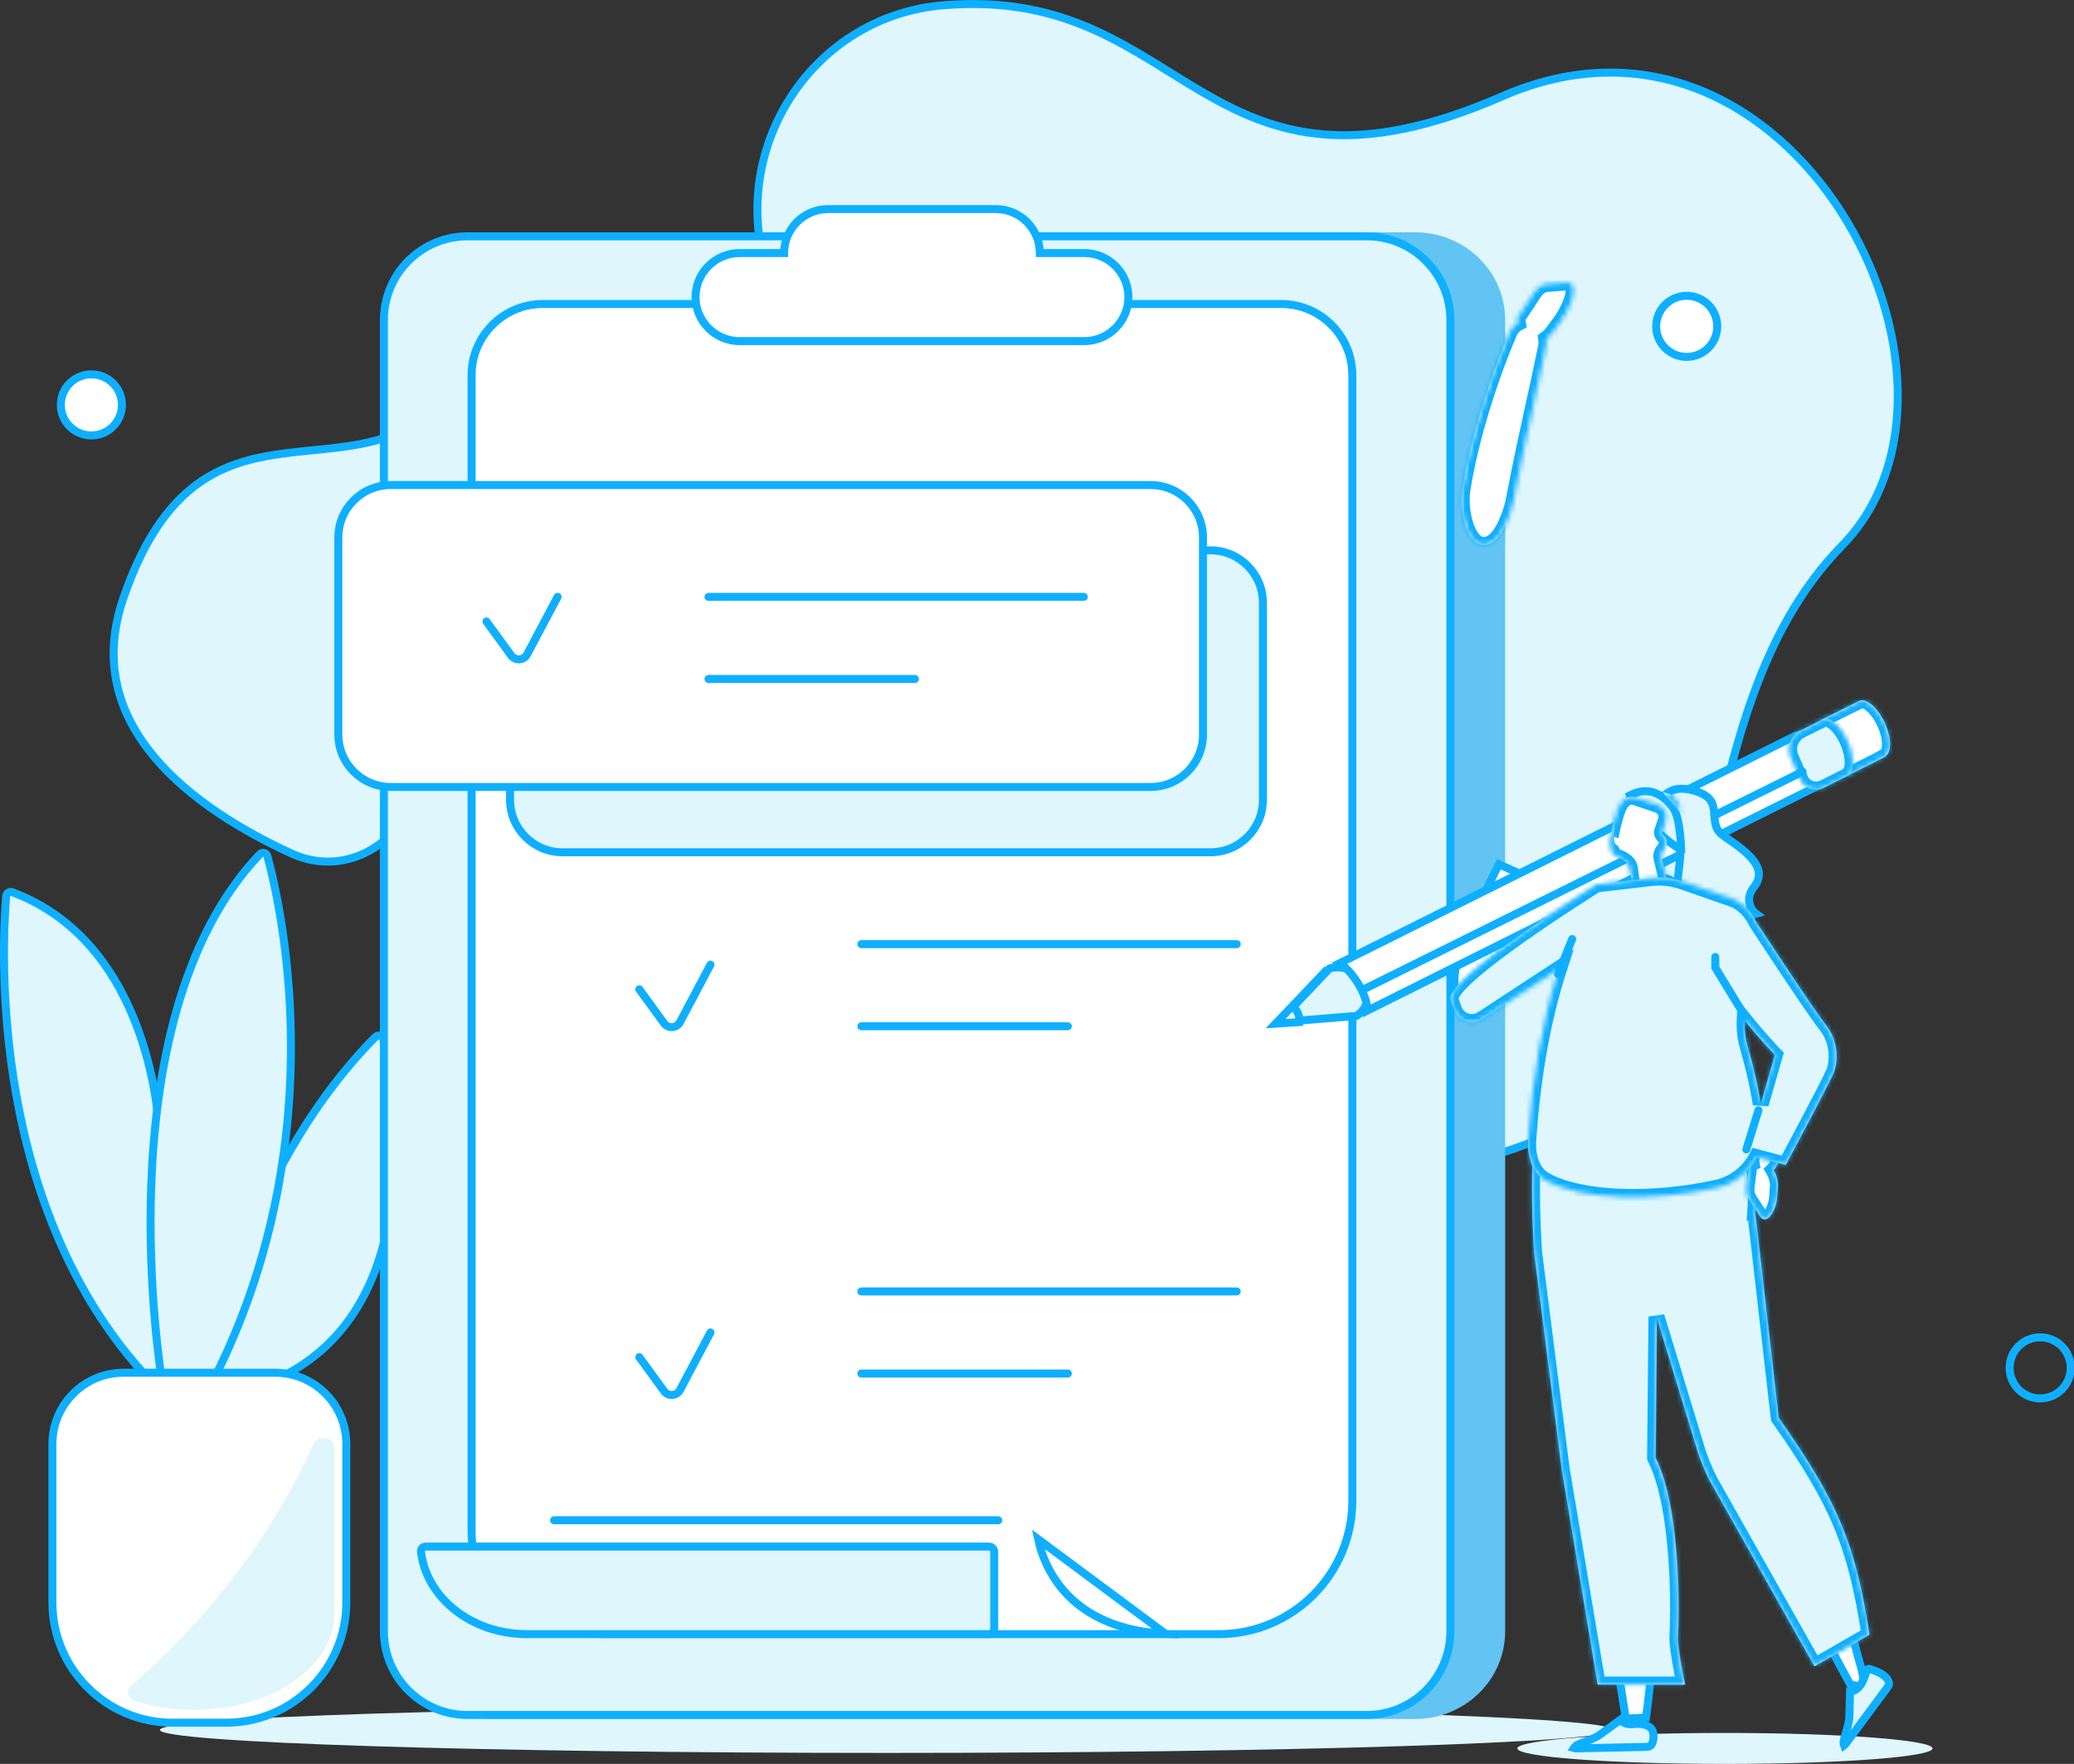
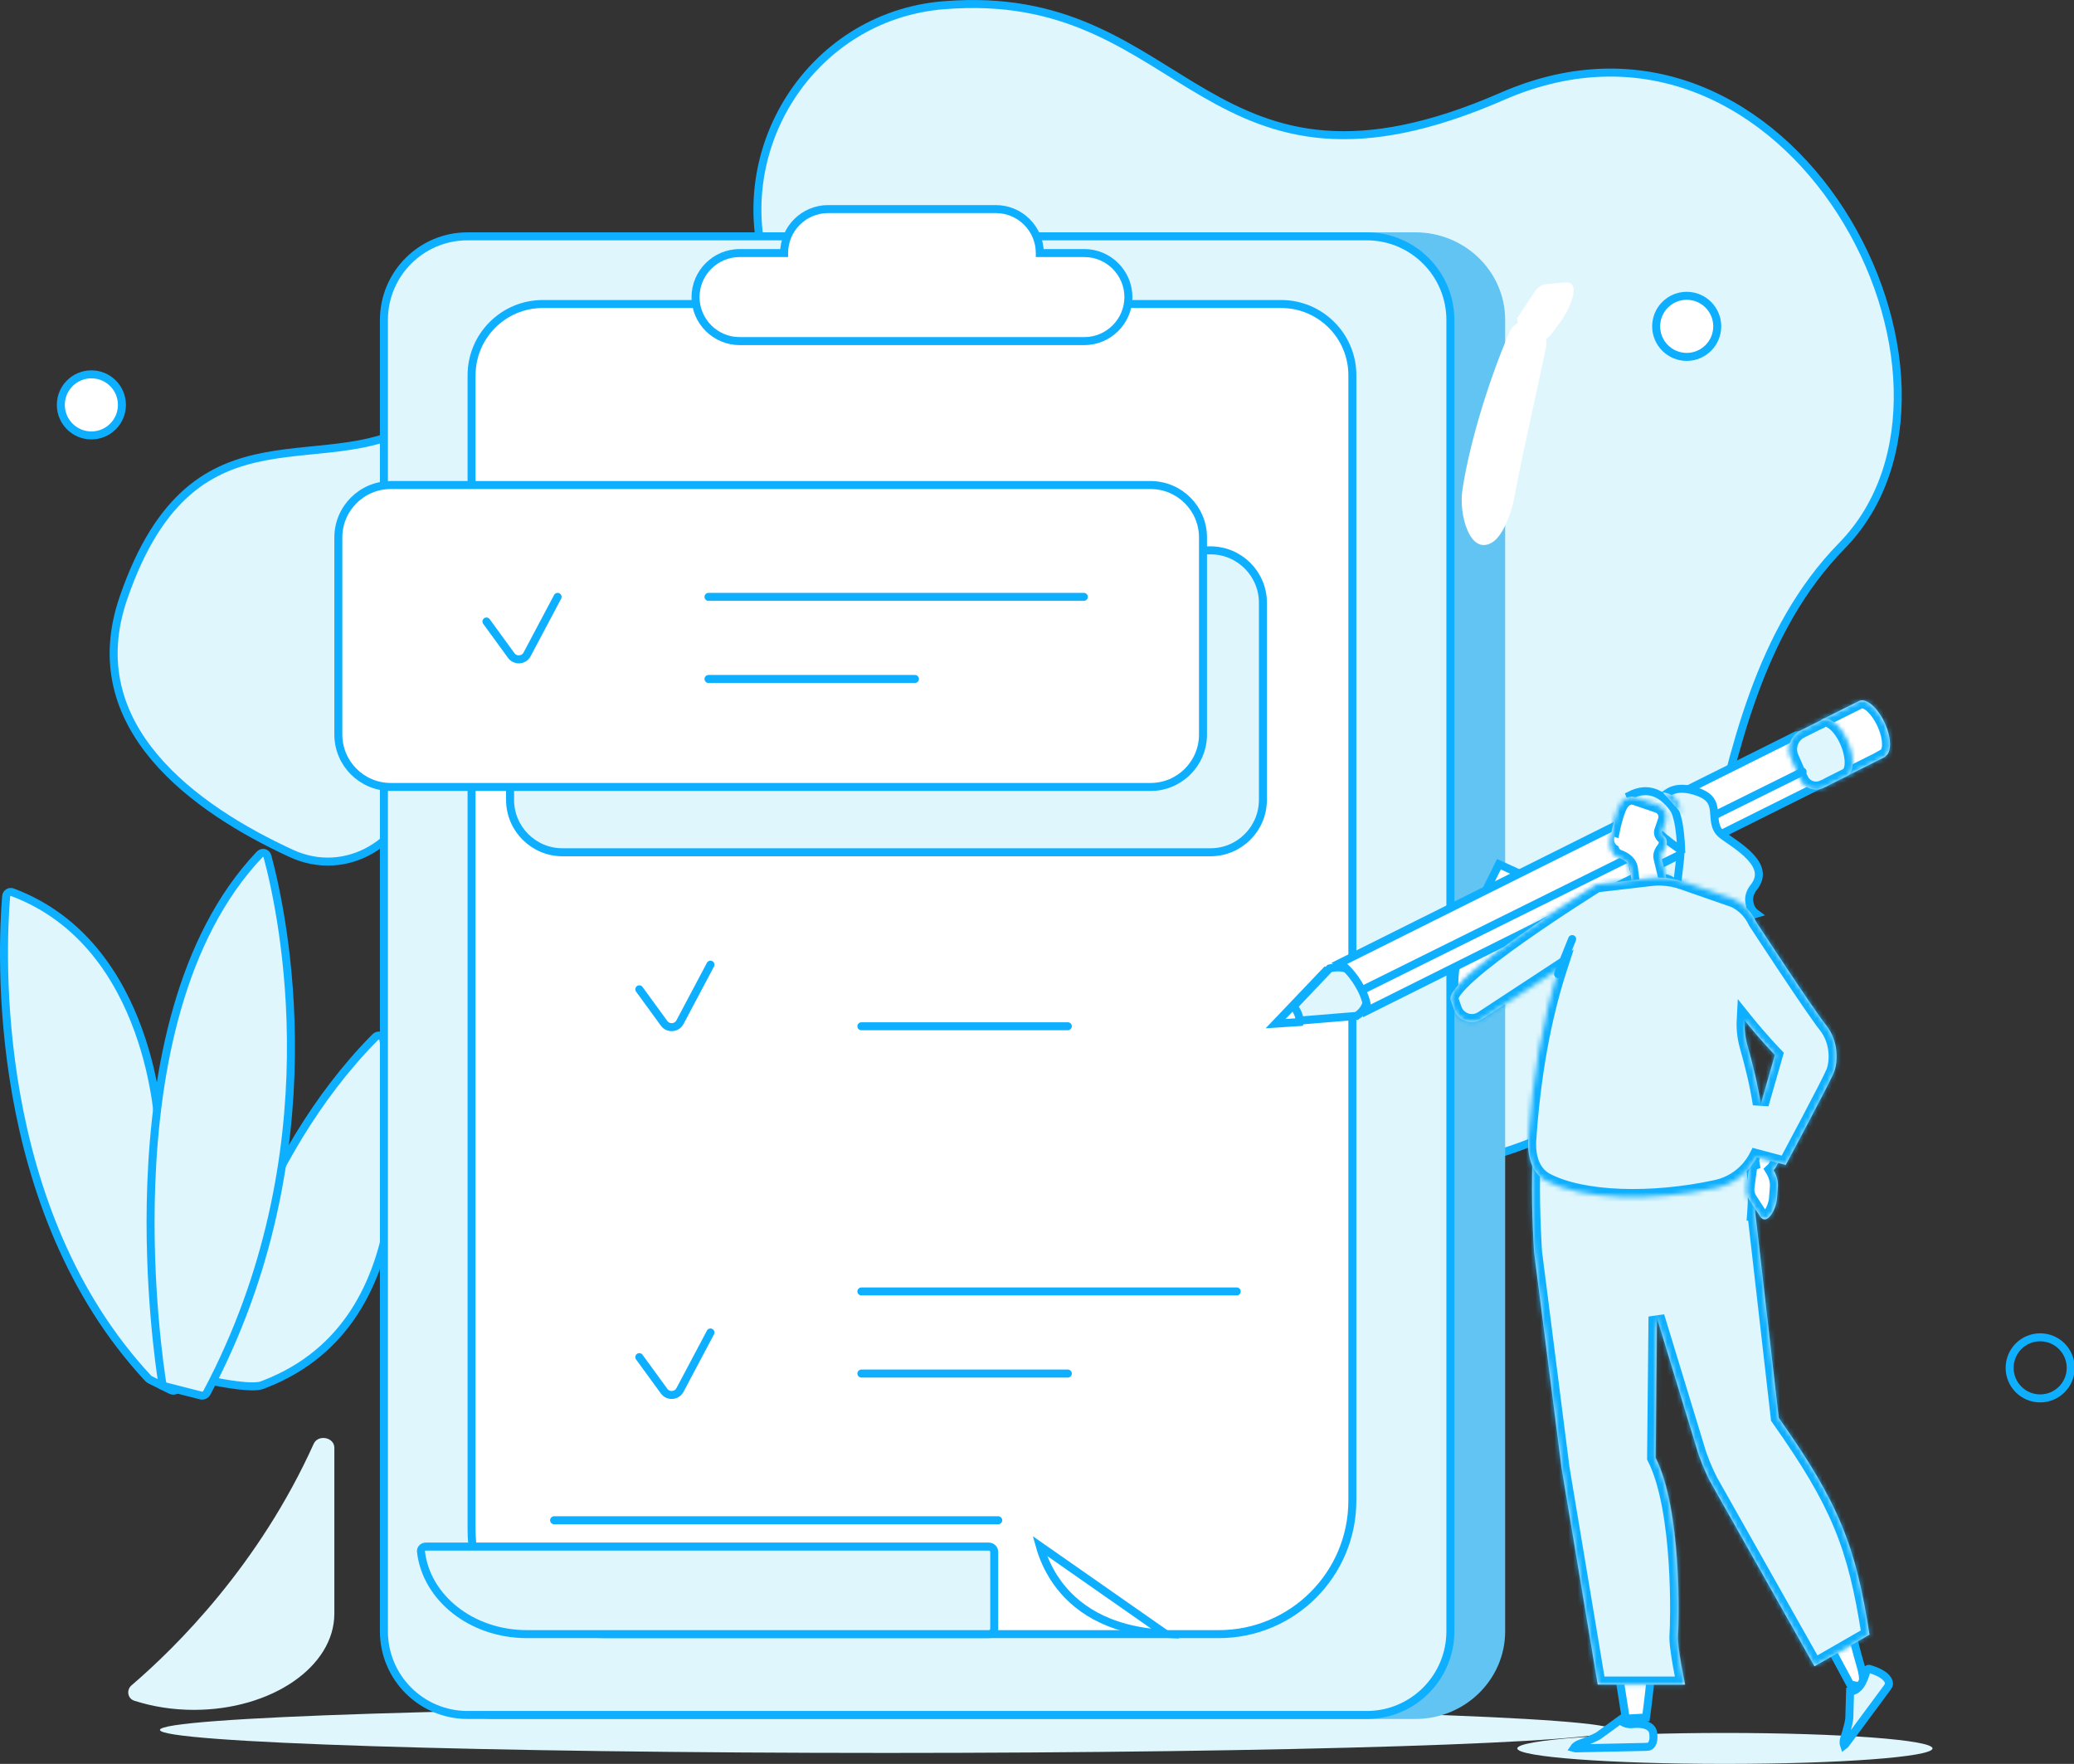
<svg xmlns="http://www.w3.org/2000/svg" width="441" height="375" viewBox="0 0 441 375" fill="none">
  <rect x="0" y="0" width="441" height="375" fill="#333333" stroke="none" />
  <g clip-path="url(#clip0_452_9829)">
    <path d="M91.175 88.184C92.869 86.847 93.904 86.771 94.544 87.083C95.275 87.44 95.988 88.507 96.511 90.592C97.536 94.675 97.577 101.586 96.964 110.033C95.742 126.868 91.966 149.338 88.791 166.261C86.382 179.101 73.65 186.828 61.945 181.44C51.732 176.739 40.415 169.993 32.853 160.996C25.327 152.04 21.529 140.877 26.235 127.168C30.081 115.972 34.78 108.993 39.918 104.54C45.049 100.093 50.688 98.104 56.532 97.007C59.461 96.457 62.431 96.133 65.421 95.832C68.399 95.532 71.406 95.255 74.352 94.801C80.257 93.889 86.023 92.251 91.175 88.184Z" fill="#DEF6FC" stroke="#0FAFFF" stroke-width="1.7" />
    <path d="M203.178 0.95C227.981 -0.314 241.127 11.182 256.172 19.869C263.686 24.207 271.653 27.813 281.699 28.59C291.741 29.367 303.776 27.311 319.435 20.477C334.799 13.772 349.11 14.197 361.411 19.125C373.73 24.061 384.082 33.534 391.447 44.99C406.223 67.974 408.762 98.513 391.661 116.014C373.963 134.125 368.65 159.739 363.277 183.177C360.58 194.94 357.874 206.154 353.621 215.74C349.374 225.309 343.613 233.194 334.841 238.347C317.105 248.762 289.384 252.662 264.773 247.526C240.173 242.392 218.937 228.3 213.733 202.969C205.848 164.572 178.133 94.722 164.41 61.356C164.4 61.315 164.388 61.273 164.372 61.234C153.174 33.987 171.547 3.338 200.884 1.093L200.885 1.094C201.636 1.038 202.404 0.987 203.176 0.95H203.178Z" fill="#DEF6FC" stroke="#0FAFFF" stroke-width="1.7" />
    <path d="M79.791 220.491C80.404 219.872 81.335 220.172 81.499 220.958C82.84 227.402 85.317 242.542 82.958 257.714C80.638 272.634 73.676 287.437 56.493 294.184L55.667 294.5C55.25 294.653 54.563 294.739 53.637 294.738C52.731 294.737 51.678 294.653 50.58 294.522C48.385 294.259 46.074 293.812 44.528 293.484C43.947 293.361 43.603 292.833 43.716 292.275C45.451 283.69 54.237 246.303 79.791 220.491Z" fill="#DEF6FC" stroke="#0FAFFF" stroke-width="1.7" />
    <path d="M342.982 367.781C342.982 370.479 273.818 372.673 188.497 372.673C103.175 372.673 34.011 370.485 34.011 367.781C34.011 365.082 103.175 362.888 188.497 362.888C273.818 362.888 342.982 365.076 342.982 367.781Z" fill="#DEF6FC" />
    <path d="M300.947 49.395H104.988C94.44 49.395 85.889 57.739 85.889 68.033V346.816C85.889 357.109 94.44 365.454 104.988 365.454H300.947C311.495 365.454 320.046 357.109 320.046 346.816V68.033C320.046 57.739 311.495 49.395 300.947 49.395Z" fill="#61C4F2" />
    <path d="M358.648 75.876C362.234 75.876 365.141 72.969 365.141 69.382C365.141 65.795 362.234 62.888 358.648 62.888C355.062 62.888 352.154 65.795 352.154 69.382C352.154 72.969 355.062 75.876 358.648 75.876Z" fill="white" stroke="#0FAFFF" stroke-width="1.7" stroke-linecap="round" />
    <path d="M19.43 92.573C23.016 92.573 25.923 89.665 25.923 86.078C25.923 82.492 23.016 79.584 19.43 79.584C15.844 79.584 12.936 82.492 12.936 86.078C12.936 89.665 15.844 92.573 19.43 92.573Z" fill="white" stroke="#0FAFFF" stroke-width="1.7" stroke-linecap="round" />
    <path d="M433.807 297.301C437.393 297.301 440.3 294.394 440.3 290.807C440.3 287.22 437.393 284.312 433.807 284.312C430.221 284.312 427.314 287.22 427.314 290.807C427.314 294.394 430.221 297.301 433.807 297.301Z" stroke="#0FAFFF" stroke-width="1.7" stroke-linecap="round" />
    <path d="M99.418 50.244H290.613C300.435 50.244 308.397 58.208 308.398 68.032V346.815C308.398 356.64 300.435 364.604 290.613 364.604H99.418C89.596 364.604 81.632 356.64 81.632 346.815V68.032C81.632 58.208 89.596 50.244 99.418 50.244Z" fill="#DEF6FC" stroke="#0FAFFF" stroke-width="1.7" />
    <path d="M115.424 64.633H272.406C280.773 64.633 287.556 71.416 287.556 79.783V319.017C287.556 334.701 274.842 347.416 259.16 347.416H129.382C121.197 347.416 113.899 345.827 108.674 342.288C103.497 338.782 100.274 333.313 100.274 325.31V79.783C100.274 71.416 107.057 64.633 115.424 64.633Z" fill="white" stroke="#0FAFFF" stroke-width="1.7" />
    <path fill-rule="evenodd" clip-rule="evenodd" d="M176.084 44.452H211.74C216.906 44.452 221.094 48.638 221.096 53.802H230.577C235.722 53.802 239.933 58.014 239.933 63.159C239.933 68.304 235.722 72.516 230.577 72.516H157.253C152.109 72.516 147.897 68.304 147.897 63.159C147.897 58.014 152.109 53.802 157.253 53.802H166.728C166.73 48.638 170.918 44.452 176.084 44.452Z" fill="white" />
    <path d="M221.096 53.802L220.246 53.803L220.246 54.652H221.096V53.802ZM166.728 53.802V54.652H167.578L167.578 53.803L166.728 53.802ZM211.74 43.602H176.084V45.302H211.74V43.602ZM221.946 53.802C221.944 48.168 217.375 43.602 211.74 43.602V45.302C216.437 45.302 220.244 49.108 220.246 53.803L221.946 53.802ZM221.096 54.652H230.577V52.952H221.096V54.652ZM230.577 54.652C235.252 54.652 239.083 58.483 239.083 63.159H240.783C240.783 57.545 236.191 52.952 230.577 52.952V54.652ZM239.083 63.159C239.083 67.835 235.252 71.666 230.577 71.666V73.366C236.191 73.366 240.783 68.773 240.783 63.159H239.083ZM230.577 71.666H157.253V73.366H230.577V71.666ZM157.253 71.666C152.578 71.666 148.747 67.835 148.747 63.159H147.047C147.047 68.773 151.639 73.366 157.253 73.366V71.666ZM148.747 63.159C148.747 58.483 152.578 54.652 157.253 54.652V52.952C151.639 52.952 147.047 57.545 147.047 63.159H148.747ZM157.253 54.652H166.728V52.952H157.253V54.652ZM176.084 43.602C170.449 43.602 165.88 48.168 165.878 53.802L167.578 53.803C167.58 49.108 171.387 45.302 176.084 45.302V43.602Z" fill="#0FAFFF" />
    <path d="M1.307 190.543C1.362 189.876 2.012 189.456 2.668 189.702C17.584 195.303 25.375 207.839 29.443 219.102C31.474 224.726 32.566 230.005 33.149 233.885C33.666 237.325 33.782 239.654 33.801 240.135V240.266L38.003 294.427C38.072 295.318 37.143 295.943 36.343 295.544L31.862 293.309C31.741 293.248 31.629 293.165 31.538 293.066C14.761 275.061 6.95 252.433 3.461 232.769C-0.026 213.109 0.82 196.479 1.307 190.543ZM34.551 241.043C34.535 241.041 34.519 241.04 34.503 241.037C34.519 241.04 34.535 241.041 34.551 241.043ZM34.433 241.021C34.415 241.016 34.397 241.011 34.378 241.005C34.395 241.011 34.414 241.015 34.433 241.021ZM34.358 240.997C34.32 240.983 34.283 240.966 34.247 240.946C34.272 240.96 34.31 240.979 34.358 240.997ZM33.993 240.735C33.997 240.74 34.005 240.75 34.015 240.762C34.006 240.752 33.999 240.745 33.996 240.74C33.987 240.729 33.98 240.72 33.978 240.718C33.982 240.723 33.989 240.73 33.993 240.735Z" fill="#DEF6FC" stroke="#0FAFFF" stroke-width="1.7" />
    <path d="M55.21 181.647C55.771 181.057 56.664 181.294 56.868 182.052C60.245 194.62 71.085 245.12 43.984 296.102C43.738 296.564 43.199 296.803 42.694 296.674L34.589 294.605C34.055 291.303 31.363 273.368 32.165 251.767C33.055 227.789 38.241 199.527 55.21 181.647ZM34.688 295.27C34.689 295.298 34.69 295.326 34.687 295.354C34.689 295.323 34.689 295.295 34.688 295.27ZM34.681 295.167C34.683 295.186 34.686 295.204 34.687 295.223C34.685 295.2 34.683 295.181 34.681 295.167Z" fill="#DEF6FC" stroke="#0FAFFF" stroke-width="1.7" />
-     <path d="M26.295 291.839H58.491C66.858 291.84 73.641 298.623 73.641 306.99V340.681C73.64 354.795 62.182 366.25 48.076 366.25H36.71C22.598 366.25 11.145 354.789 11.144 340.681V306.99C11.144 298.623 17.928 291.839 26.295 291.839Z" fill="white" stroke="#0FAFFF" stroke-width="1.7" />
    <path d="M71.093 343.057V307.796C71.093 305.541 67.627 304.9 66.7 306.956C55.076 332.732 37.462 350.176 27.978 358.292C26.833 359.271 27.112 361.106 28.546 361.57C32.392 362.814 36.683 363.518 41.221 363.518C57.721 363.518 71.093 354.353 71.093 343.051V343.057Z" fill="#DEF6FC" />
    <path d="M167.352 188.619H122.46V233.518H167.352V188.619Z" fill="white" />
    <path d="M167.352 264.464H122.46V309.363H167.352V264.464Z" fill="white" />
-     <path d="M183.157 200.725H262.968" stroke="#0FAFFF" stroke-width="1.7" stroke-linecap="round" />
    <path d="M183.157 218.184H227.053" stroke="#0FAFFF" stroke-width="1.7" stroke-linecap="round" />
    <path d="M183.157 274.559H262.968" stroke="#0FAFFF" stroke-width="1.7" stroke-linecap="round" />
    <path d="M183.157 292.018H227.053" stroke="#0FAFFF" stroke-width="1.7" stroke-linecap="round" />
    <path d="M135.938 210.328L141.203 217.553C142.073 218.747 143.894 218.618 144.586 217.312L151.068 205.088" stroke="#0FAFFF" stroke-width="1.7" stroke-linecap="round" />
    <path d="M135.938 288.525L141.203 295.75C142.073 296.944 143.894 296.815 144.586 295.509L151.068 283.285" stroke="#0FAFFF" stroke-width="1.7" stroke-linecap="round" />
    <path d="M90.556 328.805H210.257C210.892 328.805 211.407 329.32 211.407 329.956V346.266C211.407 346.901 210.892 347.416 210.257 347.416H112.045C100.186 347.415 90.614 339.618 89.513 329.857C89.453 329.327 89.891 328.805 90.556 328.805Z" fill="#DEF6FC" stroke="#0FAFFF" stroke-width="1.7" stroke-linecap="round" />
-     <path d="M247.839 347.35C235.115 346.706 228.335 341.451 224.697 336.297C222.74 333.526 221.669 330.75 221.088 328.667C220.941 328.138 220.825 327.654 220.735 327.228L247.839 347.35Z" stroke="#0FAFFF" stroke-width="1.7" stroke-linecap="round" />
+     <path d="M247.839 347.35C235.115 346.706 228.335 341.451 224.697 336.297C222.74 333.526 221.669 330.75 221.088 328.667L247.839 347.35Z" stroke="#0FAFFF" stroke-width="1.7" stroke-linecap="round" />
    <path d="M117.82 323.209H212.257" stroke="#0FAFFF" stroke-width="1.7" stroke-linecap="round" />
    <mask id="path-28-inside-1_452_9829" fill="white">
      <path fill-rule="evenodd" clip-rule="evenodd" d="M400.871 160.782C402.215 160.015 402.227 157.039 400.855 153.909C399.411 150.618 396.977 148.411 395.42 148.972C395.324 149.007 395.234 149.051 395.149 149.105L387.313 153.008L392.577 165.051L400.911 160.864L400.871 160.782Z" />
    </mask>
    <path fill-rule="evenodd" clip-rule="evenodd" d="M400.871 160.782C402.215 160.015 402.227 157.039 400.855 153.909C399.411 150.618 396.977 148.411 395.42 148.972C395.324 149.007 395.234 149.051 395.149 149.105L387.313 153.008L392.577 165.051L400.911 160.864L400.871 160.782Z" fill="white" />
    <path d="M400.855 153.909L402.411 153.226L400.855 153.909ZM400.871 160.782L400.029 159.306L398.644 160.096L399.344 161.528L400.871 160.782ZM395.42 148.972L394.844 147.373L394.844 147.373L395.42 148.972ZM395.149 149.105L395.907 150.627L395.983 150.588L396.056 150.543L395.149 149.105ZM387.313 153.008L386.555 151.486L385.108 152.207L385.756 153.689L387.313 153.008ZM392.577 165.051L391.02 165.731L391.738 167.375L393.34 166.57L392.577 165.051ZM400.911 160.864L401.675 162.383L403.177 161.628L402.439 160.118L400.911 160.864ZM399.298 154.592C399.912 155.993 400.181 157.286 400.182 158.233C400.182 159.317 399.863 159.4 400.029 159.306L401.714 162.258C403.223 161.397 403.582 159.609 403.582 158.231C403.581 156.715 403.17 154.956 402.411 153.226L399.298 154.592ZM395.997 150.572C395.823 150.634 396.143 150.443 397.037 151.255C397.811 151.957 398.652 153.121 399.298 154.592L402.411 153.226C401.613 151.407 400.516 149.821 399.323 148.738C398.25 147.763 396.575 146.749 394.844 147.373L395.997 150.572ZM396.056 150.543C396.037 150.554 396.017 150.564 395.997 150.572L394.844 147.373C394.631 147.45 394.43 147.548 394.241 147.667L396.056 150.543ZM394.391 147.583L386.555 151.486L388.071 154.529L395.907 150.627L394.391 147.583ZM385.756 153.689L391.02 165.731L394.135 164.37L388.871 152.327L385.756 153.689ZM393.34 166.57L401.675 162.383L400.148 159.345L391.814 163.531L393.34 166.57ZM402.439 160.118L402.399 160.036L399.344 161.528L399.384 161.61L402.439 160.118Z" fill="#0FAFFF" mask="url(#path-28-inside-1_452_9829)" />
    <mask id="path-30-inside-2_452_9829" fill="white">
-       <path fill-rule="evenodd" clip-rule="evenodd" d="M322.585 67.663C322.583 67.668 322.581 67.673 322.581 67.678C322.581 67.679 322.581 67.681 322.582 67.682L322.757 68.671C322 69.066 321.349 69.735 320.938 70.682C317.072 79.585 312.612 93.251 310.961 104.101C310.161 109.356 312.503 118.01 317.136 115.403C319.018 114.345 320.239 111.538 321.016 109.407C321.439 108.247 321.745 107.045 321.978 105.833C323.477 98.026 324.621 92.824 325.873 87.128C326.731 83.228 327.639 79.097 328.748 73.74C328.864 73.176 328.874 72.599 328.781 72.039C329.279 71.686 329.737 71.234 330.14 70.69L331.817 68.425C333.868 65.656 336.343 59.781 332.908 60.05L328.867 60.38C327.87 60.46 326.925 61.11 326.2 62.2L322.585 67.663Z" />
-     </mask>
+       </mask>
    <path fill-rule="evenodd" clip-rule="evenodd" d="M322.585 67.663C322.583 67.668 322.581 67.673 322.581 67.678C322.581 67.679 322.581 67.681 322.582 67.682L322.757 68.671C322 69.066 321.349 69.735 320.938 70.682C317.072 79.585 312.612 93.251 310.961 104.101C310.161 109.356 312.503 118.01 317.136 115.403C319.018 114.345 320.239 111.538 321.016 109.407C321.439 108.247 321.745 107.045 321.978 105.833C323.477 98.026 324.621 92.824 325.873 87.128C326.731 83.228 327.639 79.097 328.748 73.74C328.864 73.176 328.874 72.599 328.781 72.039C329.279 71.686 329.737 71.234 330.14 70.69L331.817 68.425C333.868 65.656 336.343 59.781 332.908 60.05L328.867 60.38C327.87 60.46 326.925 61.11 326.2 62.2L322.585 67.663Z" fill="white" />
    <path d="M322.585 67.663L324.003 68.602L324.003 68.602L322.585 67.663ZM322.582 67.682L320.908 67.978L320.908 67.978L322.582 67.682ZM322.757 68.671L323.543 70.178L324.648 69.601L324.431 68.374L322.757 68.671ZM320.938 70.682L319.379 70.005L320.938 70.682ZM310.961 104.101L309.28 103.845L310.961 104.101ZM317.136 115.403L317.97 116.885H317.97L317.136 115.403ZM321.016 109.407L319.419 108.824L321.016 109.407ZM321.978 105.833L320.308 105.512L321.978 105.833ZM325.873 87.128L324.213 86.763L325.873 87.128ZM328.748 73.74L330.412 74.084L328.748 73.74ZM328.781 72.039L327.799 70.651L326.93 71.267L327.104 72.317L328.781 72.039ZM330.14 70.69L331.506 71.702L331.506 71.702L330.14 70.69ZM331.817 68.425L333.183 69.437L333.183 69.437L331.817 68.425ZM332.908 60.05L332.775 58.355L332.769 58.356L332.908 60.05ZM328.867 60.38L329.003 62.075L329.005 62.074L328.867 60.38ZM326.2 62.2L324.784 61.258L324.782 61.262L326.2 62.2ZM324.281 67.678C324.281 68.006 324.185 68.328 324.003 68.602L321.168 66.725C320.981 67.008 320.881 67.339 320.881 67.678H324.281ZM324.256 67.386C324.273 67.482 324.281 67.58 324.281 67.678H320.881C320.881 67.779 320.89 67.879 320.908 67.978L324.256 67.386ZM324.431 68.374L324.256 67.386L320.908 67.978L321.083 68.967L324.431 68.374ZM321.97 67.164C320.857 67.745 319.94 68.713 319.379 70.005L322.497 71.359C322.759 70.757 323.142 70.387 323.543 70.178L321.97 67.164ZM319.379 70.005C315.471 79.004 310.959 92.813 309.28 103.845L312.641 104.356C314.265 93.688 318.673 80.165 322.497 71.359L319.379 70.005ZM309.28 103.845C308.835 106.767 309.252 110.566 310.448 113.368C311.04 114.756 311.923 116.132 313.215 116.925C314.653 117.807 316.33 117.808 317.97 116.885L316.303 113.922C315.626 114.303 315.274 114.199 314.993 114.027C314.569 113.767 314.047 113.139 313.575 112.033C312.641 109.846 312.286 106.69 312.641 104.356L309.28 103.845ZM317.97 116.885C319.302 116.136 320.266 114.86 320.961 113.659C321.673 112.43 322.213 111.086 322.613 109.989L319.419 108.824C319.042 109.858 318.582 110.983 318.019 111.955C317.44 112.955 316.852 113.613 316.303 113.922L317.97 116.885ZM322.613 109.989C323.075 108.724 323.402 107.43 323.647 106.154L320.308 105.512C320.088 106.66 319.803 107.771 319.419 108.824L322.613 109.989ZM323.647 106.154C325.142 98.37 326.282 93.186 327.534 87.493L324.213 86.763C322.96 92.462 321.812 97.682 320.308 105.512L323.647 106.154ZM327.534 87.493C328.391 83.593 329.302 79.453 330.412 74.084L327.083 73.395C325.977 78.742 325.07 82.864 324.213 86.763L327.534 87.493ZM330.412 74.084C330.572 73.313 330.585 72.525 330.458 71.761L327.104 72.317C327.163 72.673 327.157 73.039 327.083 73.395L330.412 74.084ZM328.774 69.678C328.47 70.089 328.138 70.411 327.799 70.651L329.763 73.426C330.42 72.961 331.005 72.378 331.506 71.702L328.774 69.678ZM330.451 67.414L328.774 69.678L331.506 71.702L333.183 69.437L330.451 67.414ZM333.04 61.745C333.248 61.728 333.231 61.773 333.117 61.711C332.978 61.635 332.909 61.519 332.893 61.479C332.89 61.469 332.923 61.555 332.914 61.792C332.906 62.02 332.862 62.319 332.771 62.686C332.39 64.205 331.374 66.166 330.451 67.414L333.183 69.437C334.31 67.915 335.558 65.554 336.069 63.511C336.311 62.543 336.479 61.305 336.057 60.233C335.822 59.636 335.399 59.083 334.746 58.727C334.118 58.384 333.426 58.304 332.775 58.355L333.04 61.745ZM329.005 62.074L333.046 61.744L332.769 58.356L328.728 58.686L329.005 62.074ZM327.615 63.141C328.153 62.333 328.684 62.1 329.003 62.075L328.73 58.685C327.057 58.82 325.697 59.887 324.784 61.258L327.615 63.141ZM324.003 68.602L327.618 63.138L324.782 61.262L321.168 66.726L324.003 68.602Z" fill="#0FAFFF" mask="url(#path-30-inside-2_452_9829)" />
    <path d="M326.158 187.129C323.268 195.965 321.708 199.613 318.952 208.782C318.332 209.893 317.411 211.729 315.875 212.739C315.126 213.232 314.24 213.516 313.154 213.39C312.116 213.269 310.827 212.766 309.251 211.588C309.122 207.585 309.368 204.915 310.671 201.15C312.002 197.307 314.43 192.337 318.725 183.737L326.158 187.129Z" fill="white" stroke="#0FAFFF" stroke-width="1.7" />
    <path fill-rule="evenodd" clip-rule="evenodd" d="M276.456 217.28L271.231 217.628L282.291 206.024L276.456 217.28Z" fill="white" stroke="#0FAFFF" stroke-width="1.7" stroke-linecap="round" />
    <path d="M282.714 205.887C286.148 205.03 288.849 206.753 290.066 209.116C291.29 211.493 290.962 214.362 288.455 215.979L276.362 216.971C276.224 215.568 275.571 214.6 275.096 213.902L282.714 205.887Z" fill="#DEF6FC" stroke="#0FAFFF" stroke-width="1.7" />
    <path d="M382.839 156.207C383.083 156.21 383.211 156.284 383.356 156.474C383.549 156.727 383.717 157.129 383.946 157.765C384.161 158.361 384.416 159.119 384.783 159.903C384.83 160.002 384.8 160.083 384.769 160.117C384.243 160.68 384.082 161.589 384.589 162.308C385.131 163.077 385.785 163.721 386.358 164.259C386.962 164.828 387.421 165.234 387.718 165.612C387.859 165.791 387.918 165.911 387.941 165.984C387.956 166.036 387.951 166.053 387.943 166.072C387.904 166.175 387.682 166.49 386.733 166.963H386.732L290.711 214.872C290.725 214.536 290.707 214.195 290.661 213.862C290.463 212.405 289.767 210.751 288.877 209.26C287.984 207.764 286.848 206.351 285.694 205.396C285.421 205.17 285.138 204.963 284.851 204.785L381.023 156.8V156.801C381.956 156.336 382.512 156.202 382.839 156.207Z" fill="white" stroke="#0FAFFF" stroke-width="1.7" />
    <mask id="path-36-inside-3_452_9829" fill="white">
      <path fill-rule="evenodd" clip-rule="evenodd" d="M393.018 157.9C394.37 161.19 394.211 164.322 392.679 165.003C392.673 165.005 392.671 165.011 392.674 165.016C392.676 165.021 392.674 165.027 392.669 165.029L388.952 166.894C388.717 167.012 388.5 167.168 388.257 167.269C388.234 167.278 388.212 167.287 388.189 167.295C388.122 167.319 388.055 167.344 387.991 167.376L387.778 167.483C385.912 168.419 383.642 167.598 382.806 165.684L380.789 161.068C379.835 158.883 380.76 156.334 382.893 155.27L386.917 153.262C386.927 153.257 386.939 153.262 386.944 153.272C386.95 153.284 386.967 153.287 386.977 153.277C387.147 153.101 387.345 152.969 387.572 152.888C389.198 152.301 391.638 154.546 393.018 157.9Z" />
    </mask>
    <path fill-rule="evenodd" clip-rule="evenodd" d="M393.018 157.9C394.37 161.19 394.211 164.322 392.679 165.003C392.673 165.005 392.671 165.011 392.674 165.016C392.676 165.021 392.674 165.027 392.669 165.029L388.952 166.894C388.717 167.012 388.5 167.168 388.257 167.269C388.234 167.278 388.212 167.287 388.189 167.295C388.122 167.319 388.055 167.344 387.991 167.376L387.778 167.483C385.912 168.419 383.642 167.598 382.806 165.684L380.789 161.068C379.835 158.883 380.76 156.334 382.893 155.27L386.917 153.262C386.927 153.257 386.939 153.262 386.944 153.272C386.95 153.284 386.967 153.287 386.977 153.277C387.147 153.101 387.345 152.969 387.572 152.888C389.198 152.301 391.638 154.546 393.018 157.9Z" fill="#DEF6FC" />
    <path d="M393.018 157.9L394.591 157.254L394.59 157.253L393.018 157.9ZM387.572 152.888L388.148 154.487H388.148L387.572 152.888ZM386.977 153.277L388.197 154.46L386.977 153.277ZM386.917 153.262L387.675 154.784L386.917 153.262ZM380.789 161.068L379.231 161.748L380.789 161.068ZM387.778 167.483L387.016 165.963L387.778 167.483ZM388.952 166.894L389.714 168.413L388.952 166.894ZM388.257 167.269L387.605 165.699L388.257 167.269ZM392.669 165.029L391.907 163.51L392.669 165.029ZM387.991 167.376L387.229 165.856L387.991 167.376ZM392.679 165.003L393.369 166.557L392.679 165.003ZM393.369 166.557C395.054 165.807 395.557 163.963 395.628 162.512C395.705 160.931 395.339 159.075 394.591 157.254L391.446 158.546C392.049 160.015 392.28 161.37 392.232 162.347C392.178 163.455 391.835 163.518 391.988 163.45L393.369 166.557ZM389.714 168.413L393.431 166.549L391.907 163.51L388.19 165.374L389.714 168.413ZM387.605 165.699C387.607 165.698 387.61 165.697 387.613 165.696L388.766 168.894C388.814 168.877 388.862 168.858 388.909 168.839L387.605 165.699ZM388.541 169.002L388.753 168.895L387.229 165.856L387.016 165.963L388.541 169.002ZM379.231 161.748L381.248 166.365L384.363 165.004L382.347 160.387L379.231 161.748ZM386.158 151.741L382.134 153.748L383.652 156.791L387.675 154.784L386.158 151.741ZM386.995 151.288C386.509 151.464 386.094 151.745 385.756 152.093L388.197 154.46C388.201 154.457 388.197 154.461 388.187 154.468C388.176 154.475 388.162 154.482 388.148 154.487L386.995 151.288ZM394.59 157.253C393.825 155.394 392.741 153.772 391.538 152.665C390.441 151.656 388.751 150.655 386.995 151.288L388.148 154.487C388.019 154.533 388.361 154.362 389.236 155.167C390.005 155.874 390.831 157.052 391.446 158.547L394.59 157.253ZM385.416 154.017C385.948 155.109 387.383 155.3 388.197 154.46L385.756 152.093C386.551 151.273 387.951 151.46 388.472 152.526L385.416 154.017ZM387.675 154.784C386.84 155.2 385.825 154.856 385.416 154.017L388.472 152.526C388.052 151.667 387.013 151.314 386.158 151.741L387.675 154.784ZM382.347 160.387C381.755 159.032 382.329 157.451 383.652 156.791L382.134 153.748C379.191 155.217 377.915 158.734 379.231 161.748L382.347 160.387ZM387.016 165.963C386.02 166.463 384.809 166.025 384.363 165.004L381.248 166.365C382.474 169.171 385.803 170.375 388.541 169.002L387.016 165.963ZM388.19 165.374C388.011 165.464 387.83 165.573 387.752 165.618C387.647 165.68 387.614 165.695 387.605 165.699L388.909 168.839C389.142 168.742 389.34 168.628 389.462 168.557C389.613 168.47 389.658 168.442 389.714 168.413L388.19 165.374ZM391.146 165.762C390.74 164.929 391.079 163.925 391.907 163.51L393.431 166.549C394.269 166.129 394.612 165.113 394.202 164.271L391.146 165.762ZM387.613 165.696C387.551 165.718 387.395 165.773 387.229 165.856L388.753 168.895C388.741 168.902 388.732 168.906 388.726 168.908C388.72 168.911 388.717 168.912 388.718 168.912C388.719 168.911 388.723 168.91 388.732 168.907C388.74 168.903 388.75 168.9 388.766 168.894L387.613 165.696ZM391.988 163.45C391.118 163.836 390.714 164.877 391.146 165.762L394.202 164.271C394.628 165.146 394.229 166.174 393.369 166.557L391.988 163.45Z" fill="#0FAFFF" mask="url(#path-36-inside-3_452_9829)" />
    <path d="M289.755 210.441L383.291 164.054" stroke="#0FAFFF" stroke-width="1.7" stroke-linecap="round" />
    <path d="M355.675 168.007C356.736 167.621 358.499 167.402 361.257 168.455C362.595 168.966 363.318 169.584 363.739 170.198C364.166 170.821 364.342 171.526 364.436 172.328C364.483 172.735 364.507 173.136 364.54 173.572C364.572 173.995 364.611 174.444 364.693 174.882C364.85 175.72 365.172 176.578 365.943 177.268L366.104 177.403C366.766 177.935 367.885 178.666 368.954 179.437C370.069 180.24 371.23 181.152 372.162 182.157C373.1 183.168 373.746 184.208 373.936 185.26C374.106 186.205 373.926 187.259 373.062 188.444L372.88 188.683C372.204 189.531 371.76 190.672 371.97 191.874L371.971 191.873C372.091 192.565 372.394 193.358 373.081 193.998C373.185 194.095 373.298 194.186 373.416 194.272C372.013 194.689 370.157 195.185 368.207 195.539C366.177 195.908 364.093 196.118 362.333 195.958C360.545 195.796 359.285 195.271 358.638 194.371C357.018 192.12 356.629 190.344 356.655 188.423C356.669 187.43 356.795 186.395 356.943 185.196C357.09 184.009 357.257 182.681 357.334 181.166C357.493 178.06 356.81 176.115 355.992 174.922C355.586 174.33 355.159 173.941 354.817 173.694C354.759 173.652 354.701 173.617 354.648 173.583C354.628 173.444 354.604 173.274 354.577 173.083C354.5 172.534 354.403 171.805 354.317 171.083C354.232 170.356 354.161 169.654 354.136 169.15C354.131 169.058 354.129 168.977 354.128 168.908L354.456 168.662C354.739 168.457 355.134 168.204 355.675 168.007Z" fill="#DEF6FC" stroke="#0FAFFF" stroke-width="1.7" stroke-linecap="round" />
    <path fill-rule="evenodd" clip-rule="evenodd" d="M322.632 371.715C322.632 373.531 342.395 375.006 366.774 375.006C391.152 375.006 410.916 373.531 410.916 371.715C410.916 369.899 391.152 368.424 366.774 368.424C342.395 368.424 322.632 369.899 322.632 371.715Z" fill="#DEF6FC" />
    <path d="M348.149 310.143L348.13 310.373L348.232 310.581C350.092 314.392 351.154 319.728 351.676 325.663C352.197 331.581 352.174 338.016 351.911 343.977C351.647 349.935 351.143 355.403 350.704 359.383C350.485 361.372 350.283 362.988 350.135 364.105C350.08 364.525 350.03 364.875 349.993 365.147L345.695 365.382L328.936 258.532L352.283 256.924L348.149 310.143Z" fill="white" stroke="#0FAFFF" stroke-width="1.7" stroke-linecap="round" />
    <path d="M344.521 365.638C344.744 365.903 345.014 366.117 345.33 366.272C345.94 366.572 346.626 366.611 347.284 366.538C348.331 366.422 349.387 366.513 350.181 366.845C350.943 367.163 351.412 367.67 351.523 368.439C351.661 369.403 351.558 370.036 351.402 370.444C351.248 370.847 351.026 371.077 350.845 371.211C350.683 371.33 350.424 371.381 349.908 371.392L335.298 371.699C335.001 371.705 334.799 371.689 334.641 371.642C334.835 371.337 335.315 370.949 335.852 370.754C336.667 370.458 337.597 370.104 338.4 369.755C338.801 369.58 339.181 369.403 339.503 369.23C339.779 369.083 340.057 368.914 340.274 368.732L344.521 365.638Z" fill="#DEF6FC" stroke="#0FAFFF" stroke-width="1.7" />
    <path fill-rule="evenodd" clip-rule="evenodd" d="M352.06 309.899L352.507 264.786L343.732 265.265L343.404 298.298C343.341 304.451 344.186 310.637 345.705 316.721C348.706 328.739 348.214 345.498 348.05 347.591C347.849 350.132 349.57 358.127 349.57 358.127H358.339C358.339 358.127 356.611 350.126 356.819 347.591C357.021 345.05 357.696 320.977 352.06 309.899Z" fill="#C9B2A4" />
    <path d="M378.158 308.926C385.209 316.714 388.224 323.299 390.11 330.122C391.084 333.644 391.758 337.229 392.531 341.12C393.302 345.001 394.166 349.162 395.518 353.776L395.521 353.784C395.834 354.813 396.039 355.711 396.113 356.449C396.19 357.205 396.118 357.691 395.981 357.971C395.878 358.183 395.718 358.332 395.333 358.381C394.928 358.433 394.302 358.361 393.382 358.055L370.48 315.55L378.158 308.926Z" fill="white" stroke="#0FAFFF" stroke-width="1.7" stroke-linecap="round" />
    <mask id="path-45-inside-4_452_9829" fill="white">
      <path fill-rule="evenodd" clip-rule="evenodd" d="M364.083 229.156L364.088 229.155H364.082C364.082 229.155 364.082 229.155 364.083 229.156ZM373.217 257.75C374.709 237.749 364.17 229.226 364.083 229.156L329.566 231.785C323.949 233.846 326.194 266.223 326.194 266.223L326.256 266.226L326.194 266.23L326.194 266.223V266.23L326.194 266.23L332.038 312.119L339.722 358.134H358.206C358.206 358.134 356.479 350.133 356.687 347.598C356.889 345.057 357.563 320.984 351.927 309.906L352.225 279.913L360.716 307.749C361.283 309.868 362.563 312.913 363.571 314.868L385.813 354.256L397.52 347.522C394.595 328.676 391.052 319.59 378.222 301.438L373.223 257.749L373.217 257.75Z" />
    </mask>
    <path fill-rule="evenodd" clip-rule="evenodd" d="M364.083 229.156L364.088 229.155H364.082C364.082 229.155 364.082 229.155 364.083 229.156ZM373.217 257.75C374.709 237.749 364.17 229.226 364.083 229.156L329.566 231.785C323.949 233.846 326.194 266.223 326.194 266.223L326.256 266.226L326.194 266.23L326.194 266.223V266.23L326.194 266.23L332.038 312.119L339.722 358.134H358.206C358.206 358.134 356.479 350.133 356.687 347.598C356.889 345.057 357.563 320.984 351.927 309.906L352.225 279.913L360.716 307.749C361.283 309.868 362.563 312.913 363.571 314.868L385.813 354.256L397.52 347.522C394.595 328.676 391.052 319.59 378.222 301.438L373.223 257.749L373.217 257.75Z" fill="#DEF6FC" />
    <path d="M364.088 229.155L364.217 230.85L364.088 227.455V229.155ZM364.082 229.155V227.455H359.232L363.021 230.483L364.082 229.155ZM373.217 257.75L371.522 257.623L371.38 259.524L373.285 259.448L373.217 257.75ZM329.566 231.785L329.437 230.089L329.202 230.107L328.981 230.189L329.566 231.785ZM326.194 266.223L324.498 266.341L324.602 267.851L326.115 267.922L326.194 266.223ZM326.256 266.226L326.349 267.924L326.335 264.528L326.256 266.226ZM326.194 266.223L327.88 266.009L324.494 266.223H326.194ZM326.194 266.23H324.494V268.022L326.283 267.927L326.194 266.23ZM332.038 312.119L330.351 312.333L330.355 312.366L330.361 312.399L332.038 312.119ZM339.722 358.134L338.046 358.414L338.283 359.834H339.722V358.134ZM358.206 358.134V359.834H360.313L359.868 357.775L358.206 358.134ZM356.687 347.598L358.381 347.737L358.382 347.732L356.687 347.598ZM351.927 309.906L350.227 309.889L350.223 310.305L350.412 310.676L351.927 309.906ZM352.225 279.913L353.851 279.417L350.525 279.896L352.225 279.913ZM360.716 307.749L362.358 307.309L362.35 307.281L362.342 307.253L360.716 307.749ZM363.571 314.868L362.061 315.647L362.075 315.676L362.091 315.704L363.571 314.868ZM385.813 354.256L384.332 355.092L385.175 356.584L386.66 355.73L385.813 354.256ZM397.52 347.522L398.367 348.996L399.378 348.414L399.2 347.262L397.52 347.522ZM378.222 301.438L376.533 301.631L376.583 302.063L376.834 302.419L378.222 301.438ZM373.223 257.749L374.912 257.556L374.733 255.988L373.155 256.051L373.223 257.749ZM363.959 227.46L363.954 227.461L364.212 230.851L364.217 230.85L363.959 227.46ZM364.082 230.855H364.088V227.455H364.082V230.855ZM365.151 227.833C365.15 227.832 365.148 227.831 365.147 227.83C365.146 227.83 365.146 227.829 365.145 227.829C365.145 227.828 365.145 227.828 365.144 227.828C365.144 227.828 365.144 227.828 365.144 227.828C365.144 227.828 365.144 227.827 365.144 227.827C365.144 227.827 365.143 227.827 365.143 227.827C365.143 227.827 365.143 227.827 365.143 227.827C365.143 227.827 365.143 227.827 365.143 227.827C365.143 227.827 365.143 227.827 365.143 227.827C365.143 227.827 365.143 227.827 364.082 229.155C363.021 230.483 363.021 230.483 363.021 230.483C363.021 230.483 363.021 230.483 363.021 230.483C363.021 230.483 363.021 230.483 363.021 230.483C363.021 230.483 363.021 230.483 363.021 230.483C363.021 230.483 363.021 230.483 363.021 230.483C363.021 230.483 363.02 230.483 363.02 230.483C363.02 230.483 363.02 230.483 363.02 230.483C363.02 230.482 363.019 230.482 363.019 230.482C363.018 230.481 363.018 230.481 363.017 230.481C363.016 230.48 363.015 230.479 363.014 230.478L365.151 227.833ZM374.913 257.876C376.46 237.133 365.505 228.118 365.148 227.831L363.017 230.48C362.836 230.334 372.958 238.364 371.522 257.623L374.913 257.876ZM363.954 227.461L329.437 230.089L329.696 233.48L364.212 230.851L363.954 227.461ZM328.981 230.189C327.604 230.694 326.777 231.979 326.253 233.172C325.697 234.435 325.295 236.022 324.995 237.744C324.393 241.2 324.145 245.545 324.074 249.748C324.003 253.968 324.109 258.114 324.232 261.2C324.294 262.745 324.36 264.027 324.411 264.924C324.436 265.373 324.458 265.726 324.473 265.967C324.481 266.087 324.487 266.18 324.491 266.243C324.493 266.275 324.495 266.299 324.496 266.315C324.496 266.323 324.497 266.33 324.497 266.334C324.497 266.336 324.497 266.338 324.498 266.339C324.498 266.339 324.498 266.34 324.498 266.34C324.498 266.341 324.498 266.341 326.194 266.223C327.89 266.106 327.89 266.106 327.89 266.106C327.89 266.106 327.89 266.105 327.889 266.105C327.889 266.104 327.889 266.103 327.889 266.101C327.889 266.098 327.889 266.092 327.888 266.085C327.887 266.07 327.886 266.048 327.884 266.018C327.88 265.958 327.874 265.869 327.866 265.752C327.852 265.518 327.83 265.173 327.805 264.732C327.755 263.851 327.69 262.587 327.629 261.064C327.507 258.016 327.404 253.939 327.473 249.806C327.543 245.657 327.788 241.521 328.344 238.327C328.624 236.723 328.968 235.442 329.365 234.541C329.793 233.568 330.125 233.391 330.152 233.38L328.981 230.189ZM326.115 267.922L326.177 267.924L326.335 264.528L326.272 264.525L326.115 267.922ZM326.288 267.927L326.349 267.924L326.163 264.529L326.101 264.532L326.288 267.927ZM327.881 266.015L327.88 266.009L324.507 266.438L324.508 266.444L327.881 266.015ZM324.494 266.223V266.23H327.894V266.223H324.494ZM326.283 267.927L326.284 267.927L326.105 264.532L326.104 264.532L326.283 267.927ZM333.724 311.904L327.881 266.015L324.508 266.444L330.351 312.333L333.724 311.904ZM341.399 357.854L333.714 311.839L330.361 312.399L338.046 358.414L341.399 357.854ZM358.206 356.434H339.722V359.834H358.206V356.434ZM354.993 347.459C354.925 348.28 355.016 349.406 355.149 350.516C355.287 351.665 355.489 352.936 355.694 354.11C355.9 355.286 356.113 356.38 356.273 357.179C356.353 357.579 356.421 357.906 356.469 358.133C356.492 358.247 356.511 358.336 356.524 358.397C356.531 358.428 356.536 358.451 356.539 358.467C356.541 358.475 356.542 358.481 356.543 358.486C356.544 358.488 356.544 358.489 356.544 358.491C356.544 358.491 356.544 358.492 356.545 358.492C356.545 358.492 356.545 358.492 356.545 358.492C356.545 358.492 356.545 358.493 358.206 358.134C359.868 357.775 359.868 357.775 359.868 357.775C359.868 357.775 359.868 357.775 359.868 357.775C359.868 357.775 359.868 357.775 359.868 357.774C359.868 357.773 359.868 357.772 359.867 357.77C359.866 357.767 359.865 357.762 359.864 357.754C359.861 357.74 359.856 357.718 359.85 357.69C359.838 357.632 359.82 357.547 359.797 357.437C359.751 357.217 359.685 356.899 359.606 356.509C359.45 355.729 359.243 354.664 359.043 353.523C358.843 352.38 358.652 351.175 358.525 350.111C358.392 349.008 358.345 348.183 358.381 347.737L354.993 347.459ZM350.412 310.676C353.057 315.875 354.29 324.347 354.8 332.065C355.306 339.716 355.086 346.287 354.992 347.463L358.382 347.732C358.49 346.368 358.708 339.631 358.193 331.841C357.682 324.118 356.434 315.014 353.443 309.135L350.412 310.676ZM350.525 279.896L350.227 309.889L353.627 309.922L353.925 279.93L350.525 279.896ZM362.342 307.253L353.851 279.417L350.599 280.409L359.09 308.245L362.342 307.253ZM365.082 314.088C364.11 312.204 362.884 309.275 362.358 307.309L359.073 308.189C359.682 310.46 361.016 313.623 362.061 315.647L365.082 314.088ZM387.293 353.42L365.052 314.032L362.091 315.704L384.332 355.092L387.293 353.42ZM396.672 346.049L384.965 352.783L386.66 355.73L398.367 348.996L396.672 346.049ZM376.834 302.419C383.219 311.453 387.23 318.144 390.014 324.87C392.795 331.588 394.387 338.421 395.84 347.783L399.2 347.262C397.728 337.778 396.085 330.645 393.156 323.57C390.23 316.503 386.055 309.575 379.611 300.457L376.834 302.419ZM371.534 257.943L376.533 301.631L379.911 301.245L374.912 257.556L371.534 257.943ZM373.285 259.448L373.291 259.448L373.155 256.051L373.149 256.051L373.285 259.448Z" fill="#0FAFFF" mask="url(#path-45-inside-4_452_9829)" />
    <path d="M397.473 354.804C399.489 355.403 400.538 356.104 401.074 356.683C401.591 357.241 401.667 357.722 401.66 358.013C401.656 358.214 401.537 358.449 401.23 358.864L392.532 370.626C392.362 370.857 392.23 371.002 392.102 371.096C391.979 370.754 391.963 370.135 392.138 369.588C392.402 368.764 392.689 367.814 392.903 366.967C393.01 366.545 393.102 366.137 393.162 365.778C393.215 365.466 393.25 365.137 393.237 364.852L393.387 359.61C393.624 359.599 393.858 359.557 394.085 359.479C394.642 359.288 395.082 358.917 395.429 358.484C396.101 357.645 396.546 356.415 396.9 355.174C396.99 354.86 397.272 354.745 397.473 354.804Z" fill="#DEF6FC" stroke="#0FAFFF" stroke-width="1.7" />
    <path fill-rule="evenodd" clip-rule="evenodd" d="M346.071 182.629L346.695 185.593L349.179 182.629H346.071Z" fill="#873B24" />
    <path d="M352.687 186.718C353.435 186.563 354.212 186.647 354.91 186.957C356.697 187.75 357.424 189.702 356.528 191.217C355.658 192.689 354.498 194.285 353.08 195.472C351.669 196.653 350.052 197.39 348.224 197.272C346.736 197.177 345.949 196.601 345.503 195.876C345.022 195.095 344.856 194.011 344.909 192.799C345.036 189.901 347.658 187.757 350.854 187.097L352.687 186.718Z" fill="#DEF6FC" stroke="#0FAFFF" stroke-width="1.7" stroke-linecap="round" />
    <path d="M346.588 169.075C348.575 168.068 350.251 168.021 351.665 168.49C353.261 169.02 354.649 170.249 355.806 171.825V171.826C356.155 172.304 356.464 173.106 356.714 174.134C356.959 175.14 357.128 176.277 357.243 177.357C357.358 178.435 357.418 179.44 357.449 180.176C357.452 180.251 357.453 180.323 357.456 180.393L356.807 180.311C352.381 177.255 349.762 174.268 348.255 172.06C347.491 170.941 347.01 170.019 346.723 169.388C346.671 169.274 346.627 169.169 346.588 169.075Z" fill="#DEF6FC" stroke="#0FAFFF" stroke-width="1.7" stroke-linecap="round" />
    <mask id="path-51-inside-5_452_9829" fill="white">
      <path fill-rule="evenodd" clip-rule="evenodd" d="M354.194 174.521C354.196 174.521 354.197 174.52 354.198 174.518C354.669 173.119 353.931 171.607 352.545 171.135L352.038 170.961L352.038 170.961C350.66 170.49 349.046 169.938 347.735 169.496C346.355 169.023 345.062 169.868 344.381 171.173C343.581 172.717 342.692 176.185 342.345 178.777C342.15 180.24 342.799 181.873 344.18 182.339C345.348 182.739 346.423 183.529 346.587 184.753C346.769 186.118 346.968 187.61 347.155 189.004C347.3 190.107 348.025 191.04 349.047 191.45C350.068 191.86 351.228 191.683 352.085 190.983C352.363 190.756 352.64 190.53 352.899 190.321C354.071 189.363 354.594 187.806 354.235 186.33C353.963 185.194 353.624 183.779 353.281 182.353C353.132 181.73 353.464 181.101 353.863 180.599C354.619 179.653 354.6 178.373 353.825 177.749C353.53 177.509 353.299 177.122 353.426 176.764C353.631 176.184 353.829 175.597 354.03 174.998L354.03 174.998C354.083 174.841 354.136 174.683 354.19 174.524C354.19 174.522 354.192 174.521 354.194 174.521Z" />
    </mask>
    <path fill-rule="evenodd" clip-rule="evenodd" d="M354.194 174.521C354.196 174.521 354.197 174.52 354.198 174.518C354.669 173.119 353.931 171.607 352.545 171.135L352.038 170.961L352.038 170.961C350.66 170.49 349.046 169.938 347.735 169.496C346.355 169.023 345.062 169.868 344.381 171.173C343.581 172.717 342.692 176.185 342.345 178.777C342.15 180.24 342.799 181.873 344.18 182.339C345.348 182.739 346.423 183.529 346.587 184.753C346.769 186.118 346.968 187.61 347.155 189.004C347.3 190.107 348.025 191.04 349.047 191.45C350.068 191.86 351.228 191.683 352.085 190.983C352.363 190.756 352.64 190.53 352.899 190.321C354.071 189.363 354.594 187.806 354.235 186.33C353.963 185.194 353.624 183.779 353.281 182.353C353.132 181.73 353.464 181.101 353.863 180.599C354.619 179.653 354.6 178.373 353.825 177.749C353.53 177.509 353.299 177.122 353.426 176.764C353.631 176.184 353.829 175.597 354.03 174.998L354.03 174.998C354.083 174.841 354.136 174.683 354.19 174.524C354.19 174.522 354.192 174.521 354.194 174.521Z" fill="white" />
    <path d="M352.545 171.135L351.995 172.743L351.997 172.744L352.545 171.135ZM352.038 170.961L351.488 172.57L351.488 172.57L352.038 170.961ZM352.038 170.961L352.588 169.353L352.588 169.353L352.038 170.961ZM347.735 169.496L347.184 171.104L347.191 171.106L347.735 169.496ZM344.381 171.173L342.874 170.386L342.872 170.39L344.381 171.173ZM342.345 178.777L340.66 178.551L340.66 178.552L342.345 178.777ZM347.155 189.004L348.841 188.782L348.84 188.777L347.155 189.004ZM349.047 191.45L348.413 193.028H348.413L349.047 191.45ZM352.085 190.983L353.16 192.3L353.162 192.299L352.085 190.983ZM352.899 190.321L353.965 191.646L353.974 191.638L352.899 190.321ZM354.235 186.33L352.582 186.726L352.583 186.733L354.235 186.33ZM354.03 174.998L355.641 175.54L355.648 175.519L355.655 175.498L354.03 174.998ZM354.03 174.998L352.419 174.457L352.412 174.478L352.405 174.498L354.03 174.998ZM354.19 174.524L352.579 173.98L354.19 174.524ZM354.198 174.518L355.809 175.06L354.198 174.518ZM351.997 172.744C352.483 172.91 352.764 173.45 352.587 173.976L355.809 175.06C356.574 172.787 355.379 170.305 353.094 169.526L351.997 172.744ZM351.488 172.57L351.995 172.743L353.095 169.526L352.588 169.353L351.488 172.57ZM351.487 172.57L351.488 172.57L352.589 169.353L352.588 169.353L351.487 172.57ZM347.191 171.106C348.498 171.547 350.109 172.098 351.488 172.57L352.588 169.353C351.211 168.882 349.593 168.329 348.279 167.885L347.191 171.106ZM345.889 171.959C346.102 171.55 346.375 171.287 346.607 171.161C346.809 171.052 346.984 171.035 347.184 171.104L348.286 167.887C345.802 167.036 343.771 168.668 342.874 170.386L345.889 171.959ZM344.03 179.002C344.193 177.786 344.486 176.341 344.837 175.016C345.194 173.662 345.579 172.556 345.891 171.955L342.872 170.39C342.383 171.334 341.923 172.735 341.549 174.148C341.168 175.591 340.844 177.176 340.66 178.551L344.03 179.002ZM344.724 180.729C344.555 180.671 344.361 180.524 344.205 180.198C344.045 179.863 343.974 179.424 344.03 179.002L340.66 178.552C340.402 180.479 341.199 183.126 343.635 183.95L344.724 180.729ZM348.84 188.777C348.653 187.385 348.454 185.893 348.272 184.528L344.902 184.978C345.084 186.343 345.283 187.836 345.47 189.23L348.84 188.777ZM349.68 189.872C349.231 189.692 348.906 189.28 348.841 188.782L345.47 189.225C345.694 190.935 346.819 192.388 348.413 193.028L349.68 189.872ZM351.01 189.667C350.631 189.976 350.125 190.051 349.68 189.872L348.413 193.028C350.01 193.669 351.824 193.391 353.16 192.3L351.01 189.667ZM351.832 188.997C351.568 189.21 351.285 189.442 351.009 189.668L353.162 192.299C353.44 192.071 353.712 191.849 353.965 191.646L351.832 188.997ZM352.583 186.733C352.788 187.572 352.489 188.461 351.823 189.005L353.974 191.638C355.654 190.265 356.401 188.04 355.887 185.928L352.583 186.733ZM351.628 182.75C351.971 184.176 352.31 185.59 352.582 186.726L355.888 185.935C355.616 184.798 355.277 183.382 354.934 181.956L351.628 182.75ZM352.759 179.073C352.687 179.015 352.717 178.976 352.719 179.077C352.72 179.18 352.68 179.357 352.535 179.537L355.19 181.661C356.332 180.233 356.622 177.818 354.891 176.425L352.759 179.073ZM352.419 174.457C352.216 175.058 352.024 175.631 351.824 176.195L355.028 177.332C355.239 176.737 355.441 176.136 355.641 175.54L352.419 174.457ZM352.405 174.498L352.405 174.498L355.655 175.498L355.655 175.498L352.405 174.498ZM352.579 173.98C352.525 174.14 352.471 174.3 352.419 174.457L355.641 175.54C355.694 175.382 355.747 175.225 355.8 175.067L352.579 173.98ZM355.8 175.067C355.568 175.756 354.922 176.221 354.194 176.221V172.821C353.462 172.821 352.813 173.288 352.579 173.98L355.8 175.067ZM354.897 176.43C354.912 176.442 354.962 176.484 355.012 176.591C355.066 176.709 355.149 176.99 355.028 177.332L351.824 176.195C351.575 176.896 351.711 177.55 351.922 178.011C352.129 178.461 352.443 178.816 352.752 179.068L354.897 176.43ZM354.934 181.956C354.961 182.066 354.926 182.111 354.954 182.039C354.985 181.959 355.058 181.828 355.195 181.655L352.531 179.542C352.076 180.116 351.283 181.311 351.628 182.75L354.934 181.956ZM343.63 183.948C344.055 184.093 344.391 184.287 344.609 184.488C344.812 184.675 344.882 184.834 344.902 184.978L348.272 184.528C347.98 182.338 346.116 181.205 344.73 180.731L343.63 183.948ZM352.587 173.976C352.817 173.292 353.459 172.821 354.194 172.821V176.221C354.933 176.221 355.578 175.747 355.809 175.06L352.587 173.976Z" fill="#0FAFFF" mask="url(#path-51-inside-5_452_9829)" />
    <path fill-rule="evenodd" clip-rule="evenodd" d="M343.272 177.919L345.686 178.689C345.686 178.689 345.113 180.341 343.997 179.83C342.881 179.319 343.272 177.913 343.272 177.913V177.919Z" fill="white" />
    <path fill-rule="evenodd" clip-rule="evenodd" d="M379.666 225.435L365.513 208.134C362.033 204.035 363.048 197.793 367.657 195.019C369.472 193.922 371.824 194.489 372.946 196.286L386.91 218.657L379.666 225.435Z" fill="#C95836" />
    <mask id="path-55-inside-6_452_9829" fill="white">
      <path fill-rule="evenodd" clip-rule="evenodd" d="M388.848 225.914C389.906 219.142 380.966 221.308 378.569 227.73L372.527 245.849C372.378 246.295 372.346 246.762 372.423 247.211L372.03 247.356C372.029 247.357 372.03 247.358 372.031 247.358C372.031 247.358 372.032 247.359 372.032 247.359L371.37 252.327C371.237 253.317 371.464 254.325 372.013 255.164L374.226 258.562C375.616 260.705 377.657 257.306 377.851 254.76L378.033 252.364C378.126 251.165 377.804 249.904 377.127 248.769C377.34 248.565 377.526 248.322 377.673 248.041L387.941 228.474C388.333 227.728 388.67 226.946 388.815 226.116C388.827 226.049 388.838 225.982 388.848 225.914Z" />
    </mask>
    <path fill-rule="evenodd" clip-rule="evenodd" d="M388.848 225.914C389.906 219.142 380.966 221.308 378.569 227.73L372.527 245.849C372.378 246.295 372.346 246.762 372.423 247.211L372.03 247.356C372.029 247.357 372.03 247.358 372.031 247.358C372.031 247.358 372.032 247.359 372.032 247.359L371.37 252.327C371.237 253.317 371.464 254.325 372.013 255.164L374.226 258.562C375.616 260.705 377.657 257.306 377.851 254.76L378.033 252.364C378.126 251.165 377.804 249.904 377.127 248.769C377.34 248.565 377.526 248.322 377.673 248.041L387.941 228.474C388.333 227.728 388.67 226.946 388.815 226.116C388.827 226.049 388.838 225.982 388.848 225.914Z" fill="white" />
    <path d="M378.569 227.73L376.977 227.136L376.966 227.164L376.957 227.192L378.569 227.73ZM388.848 225.914L387.169 225.652L387.169 225.652L388.848 225.914ZM372.527 245.849L374.139 246.387L374.139 246.387L372.527 245.849ZM372.423 247.211L373.014 248.805L374.337 248.314L374.098 246.924L372.423 247.211ZM372.03 247.356L372.621 248.95L372.621 248.95L372.03 247.356ZM372.032 247.359L373.717 247.584L373.717 247.583L372.032 247.359ZM371.37 252.327L373.055 252.552L373.055 252.551L371.37 252.327ZM372.013 255.164L373.437 254.236L373.435 254.233L372.013 255.164ZM374.226 258.562L375.652 257.637L375.65 257.635L374.226 258.562ZM377.851 254.76L379.546 254.889L377.851 254.76ZM378.033 252.364L376.338 252.233L376.338 252.235L378.033 252.364ZM377.127 248.769L375.951 247.541L374.975 248.477L375.667 249.639L377.127 248.769ZM377.673 248.041L376.168 247.251L377.673 248.041ZM387.941 228.474L386.436 227.684V227.684L387.941 228.474ZM388.815 226.116L390.489 226.409V226.409L388.815 226.116ZM380.162 228.325C381.159 225.653 383.527 223.917 385.349 223.539C386.258 223.351 386.719 223.55 386.893 223.706C387.027 223.826 387.384 224.274 387.169 225.652L390.528 226.177C390.841 224.168 390.477 222.348 389.157 221.17C387.878 220.027 386.152 219.9 384.659 220.21C381.676 220.828 378.376 223.385 376.977 227.136L380.162 228.325ZM374.139 246.387L380.182 228.268L376.957 227.192L370.914 245.311L374.139 246.387ZM374.098 246.924C374.068 246.747 374.081 246.563 374.139 246.387L370.914 245.311C370.675 246.027 370.624 246.778 370.747 247.498L374.098 246.924ZM371.832 245.617L371.439 245.762L372.621 248.95L373.014 248.805L371.832 245.617ZM371.439 245.762C369.659 246.422 370.135 249.058 372.031 249.058V245.658C373.924 245.658 374.399 248.291 372.621 248.95L371.439 245.762ZM372.031 249.058C371.003 249.058 370.211 248.154 370.346 247.135L373.717 247.583C373.852 246.564 373.059 245.658 372.031 245.658V249.058ZM370.346 247.135L369.685 252.102L373.055 252.551L373.717 247.584L370.346 247.135ZM369.685 252.101C369.498 253.494 369.817 254.913 370.59 256.094L373.435 254.233C373.111 253.738 372.976 253.139 373.055 252.552L369.685 252.101ZM370.588 256.092L372.801 259.49L375.65 257.635L373.437 254.236L370.588 256.092ZM372.799 259.488C373.367 260.363 374.327 261.098 375.598 260.912C376.639 260.76 377.38 260.034 377.823 259.471C378.759 258.28 379.426 256.465 379.546 254.889L376.156 254.631C376.082 255.601 375.631 256.758 375.151 257.368C374.886 257.705 374.843 257.586 375.105 257.548C375.596 257.476 375.779 257.833 375.652 257.637L372.799 259.488ZM379.546 254.889L379.728 252.494L376.338 252.235L376.156 254.631L379.546 254.889ZM379.728 252.495C379.851 250.905 379.422 249.298 378.588 247.899L375.667 249.639C376.186 250.509 376.401 251.424 376.338 252.233L379.728 252.495ZM376.168 247.251C376.106 247.369 376.032 247.464 375.951 247.541L378.304 249.996C378.648 249.666 378.945 249.275 379.178 248.831L376.168 247.251ZM386.436 227.684L376.168 247.251L379.178 248.831L389.447 229.264L386.436 227.684ZM387.14 225.824C387.039 226.401 386.794 227.002 386.436 227.684L389.447 229.264C389.872 228.453 390.3 227.491 390.489 226.409L387.14 225.824ZM387.169 225.652C387.16 225.709 387.15 225.766 387.14 225.824L390.489 226.409C390.503 226.332 390.516 226.254 390.528 226.177L387.169 225.652Z" fill="#0FAFFF" mask="url(#path-55-inside-6_452_9829)" />
    <mask id="path-57-inside-7_452_9829" fill="white">
      <path fill-rule="evenodd" clip-rule="evenodd" d="M339.502 188.025C339.502 188.022 339.504 188.02 339.507 188.02L351.155 186.658C351.837 186.579 352.524 186.552 353.211 186.58L353.376 186.586C354.886 186.647 356.378 186.93 357.805 187.428L368.867 191.286C370.93 192.307 372.48 193.965 373.38 195.917C373.902 196.715 385.535 214.511 388.246 217.894C391.02 221.356 390.787 225.744 390.018 227.819C389.249 229.899 379.71 247.667 379.71 247.667L373.531 246.021C371.838 249.258 368.762 251.714 364.949 252.543C351.231 255.527 336.419 255.121 328.732 251.033C325.668 249.403 324.727 245.757 324.962 242.295C325.861 229.05 328.001 216.717 331.511 205.925L315.199 216.621C312.986 218.071 310.004 217.056 309.134 214.552L308.466 212.629C306.841 208.337 339.191 188.213 339.5 188.022L339.495 188.038L339.501 188.028C339.501 188.028 339.501 188.027 339.502 188.027C339.502 188.026 339.502 188.026 339.502 188.025ZM374.396 234.736L377.397 224.281C377.397 224.281 374.321 221.125 370.979 216.953C370.884 218.789 371.102 220.635 371.606 222.416C372.844 226.787 373.79 230.731 374.396 234.736ZM339.502 188.02L339.5 188.022L339.502 188.014V188.02Z" />
    </mask>
    <path fill-rule="evenodd" clip-rule="evenodd" d="M339.502 188.025C339.502 188.022 339.504 188.02 339.507 188.02L351.155 186.658C351.837 186.579 352.524 186.552 353.211 186.58L353.376 186.586C354.886 186.647 356.378 186.93 357.805 187.428L368.867 191.286C370.93 192.307 372.48 193.965 373.38 195.917C373.902 196.715 385.535 214.511 388.246 217.894C391.02 221.356 390.787 225.744 390.018 227.819C389.249 229.899 379.71 247.667 379.71 247.667L373.531 246.021C371.838 249.258 368.762 251.714 364.949 252.543C351.231 255.527 336.419 255.121 328.732 251.033C325.668 249.403 324.727 245.757 324.962 242.295C325.861 229.05 328.001 216.717 331.511 205.925L315.199 216.621C312.986 218.071 310.004 217.056 309.134 214.552L308.466 212.629C306.841 208.337 339.191 188.213 339.5 188.022L339.495 188.038L339.501 188.028C339.501 188.028 339.501 188.027 339.502 188.027C339.502 188.026 339.502 188.026 339.502 188.025ZM374.396 234.736L377.397 224.281C377.397 224.281 374.321 221.125 370.979 216.953C370.884 218.789 371.102 220.635 371.606 222.416C372.844 226.787 373.79 230.731 374.396 234.736ZM339.502 188.02L339.5 188.022L339.502 188.014V188.02Z" fill="#DEF6FC" />
    <path d="M339.507 188.02L339.309 186.331L339.309 186.331L339.507 188.02ZM351.155 186.658L350.957 184.97V184.97L351.155 186.658ZM353.211 186.58L353.279 184.881H353.279L353.211 186.58ZM353.376 186.586L353.309 188.285L353.309 188.285L353.376 186.586ZM357.805 187.428L357.245 189.033L357.805 187.428ZM368.867 191.286L369.62 189.763L369.526 189.716L369.427 189.681L368.867 191.286ZM373.38 195.917L371.836 196.629L371.889 196.742L371.957 196.847L373.38 195.917ZM388.246 217.894L386.92 218.957V218.957L388.246 217.894ZM390.018 227.819L388.424 227.228L388.423 227.229L390.018 227.819ZM379.71 247.667L379.273 249.31L380.572 249.656L381.208 248.471L379.71 247.667ZM373.531 246.021L373.969 244.379L372.655 244.029L372.025 245.233L373.531 246.021ZM364.949 252.543L364.588 250.882L364.949 252.543ZM328.732 251.033L327.934 252.534H327.934L328.732 251.033ZM324.962 242.295L326.658 242.41L324.962 242.295ZM331.511 205.925L333.128 206.451L334.624 201.851L330.579 204.503L331.511 205.925ZM315.199 216.621L316.131 218.042L316.131 218.042L315.199 216.621ZM309.134 214.552L307.529 215.11L307.529 215.111L309.134 214.552ZM308.466 212.629L310.072 212.071L310.064 212.049L310.056 212.027L308.466 212.629ZM339.495 188.038L337.862 187.567L340.951 188.916L339.495 188.038ZM339.501 188.028L338.046 187.149L338.045 187.15L339.501 188.028ZM339.502 188.027L341.116 188.561L341.116 188.558L339.502 188.027ZM377.397 224.281L379.031 224.75L379.303 223.802L378.614 223.095L377.397 224.281ZM374.396 234.736L372.715 234.991L376.03 235.205L374.396 234.736ZM370.979 216.953L372.306 215.89L369.513 212.402L369.282 216.865L370.979 216.953ZM371.606 222.416L369.971 222.879H369.971L371.606 222.416ZM339.502 188.02L340.4 189.464L341.202 188.965V188.02H339.502ZM339.502 188.014H341.202L337.869 187.543L339.502 188.014ZM339.309 186.331C338.45 186.432 337.802 187.16 337.802 188.025H341.202C341.202 188.885 340.558 189.608 339.704 189.708L339.309 186.331ZM350.957 184.97L339.309 186.331L339.704 189.708L351.352 188.347L350.957 184.97ZM353.279 184.881C352.504 184.85 351.728 184.88 350.957 184.97L351.352 188.347C351.946 188.278 352.545 188.255 353.143 188.278L353.279 184.881ZM353.444 184.888L353.279 184.881L353.143 188.278L353.309 188.285L353.444 184.888ZM358.365 185.823C356.78 185.27 355.122 184.955 353.444 184.888L353.309 188.285C354.65 188.339 355.977 188.591 357.245 189.033L358.365 185.823ZM369.427 189.681L358.365 185.823L357.245 189.033L368.307 192.892L369.427 189.681ZM374.924 195.205C373.866 192.91 372.042 190.96 369.62 189.763L368.113 192.81C369.818 193.653 371.094 195.019 371.836 196.629L374.924 195.205ZM389.573 216.831C386.929 213.532 375.363 195.845 374.803 194.987L371.957 196.847C372.44 197.586 384.141 215.489 386.92 218.957L389.573 216.831ZM391.612 228.41C392.538 225.911 392.803 220.862 389.573 216.831L386.92 218.957C389.237 221.85 389.036 225.577 388.424 227.228L391.612 228.41ZM379.71 247.667C381.208 248.471 381.208 248.471 381.208 248.471C381.208 248.471 381.208 248.471 381.209 248.47C381.209 248.47 381.209 248.469 381.21 248.468C381.211 248.466 381.213 248.463 381.215 248.458C381.22 248.45 381.227 248.437 381.236 248.42C381.254 248.386 381.281 248.336 381.316 248.271C381.386 248.14 381.489 247.947 381.62 247.702C381.883 247.212 382.259 246.509 382.712 245.659C383.619 243.959 384.837 241.671 386.079 239.316C387.321 236.963 388.589 234.54 389.596 232.572C390.573 230.664 391.375 229.048 391.612 228.408L388.423 227.229C388.275 227.629 387.597 229.015 386.569 231.023C385.572 232.972 384.311 235.381 383.072 237.73C381.833 240.078 380.618 242.361 379.713 244.058C379.26 244.907 378.885 245.608 378.623 246.097C378.492 246.342 378.389 246.534 378.319 246.664C378.284 246.729 378.258 246.779 378.24 246.813C378.231 246.829 378.224 246.842 378.219 246.85C378.217 246.855 378.215 246.858 378.214 246.86C378.214 246.861 378.213 246.862 378.213 246.862C378.213 246.863 378.213 246.863 378.213 246.863C378.212 246.863 378.212 246.863 379.71 247.667ZM373.094 247.664L379.273 249.31L380.148 246.025L373.969 244.379L373.094 247.664ZM365.31 254.205C369.627 253.266 373.117 250.481 375.038 246.809L372.025 245.233C370.56 248.034 367.897 250.163 364.588 250.882L365.31 254.205ZM327.934 252.534C332.104 254.752 338.024 255.895 344.515 256.139C351.045 256.384 358.321 255.725 365.31 254.205L364.588 250.882C357.86 252.346 350.87 252.975 344.643 252.741C338.377 252.506 333.047 251.402 329.531 249.532L327.934 252.534ZM323.266 242.18C323.014 245.883 323.975 250.428 327.934 252.534L329.531 249.532C327.361 248.378 326.439 245.632 326.658 242.41L323.266 242.18ZM329.895 205.399C326.332 216.354 324.172 228.831 323.266 242.18L326.658 242.41C327.55 229.27 329.671 217.08 333.128 206.451L329.895 205.399ZM316.131 218.042L332.444 207.347L330.579 204.503L314.267 215.199L316.131 218.042ZM307.529 215.111C308.761 218.657 312.991 220.1 316.131 218.042L314.267 215.199C312.981 216.042 311.247 215.454 310.74 213.994L307.529 215.111ZM306.86 213.187L307.529 215.11L310.74 213.994L310.072 212.071L306.86 213.187ZM338.602 186.578C338.441 186.678 330.242 191.778 322.278 197.399C318.303 200.204 314.339 203.172 311.458 205.729C310.025 207 308.796 208.226 307.966 209.32C307.553 209.864 307.185 210.444 306.957 211.036C306.736 211.611 306.565 212.41 306.876 213.231L310.056 212.027C310.164 212.312 310.056 212.451 310.13 212.259C310.197 212.085 310.358 211.793 310.675 211.375C311.304 210.546 312.338 209.494 313.715 208.272C316.451 205.843 320.29 202.963 324.238 200.177C332.119 194.615 340.25 189.557 340.397 189.465L338.602 186.578ZM341.128 188.51L341.133 188.493L337.866 187.55L337.862 187.567L341.128 188.51ZM338.045 187.15L338.039 187.16L340.951 188.916L340.957 188.906L338.045 187.15ZM337.888 187.493C337.927 187.375 337.979 187.259 338.046 187.149L340.956 188.907C341.023 188.796 341.076 188.68 341.116 188.561L337.888 187.493ZM337.802 188.025C337.802 187.849 337.829 187.67 337.887 187.496L341.116 188.558C341.174 188.383 341.202 188.203 341.202 188.025H337.802ZM375.763 223.812L372.762 234.267L376.03 235.205L379.031 224.75L375.763 223.812ZM369.653 218.016C371.35 220.135 372.978 221.994 374.181 223.323C374.783 223.987 375.28 224.521 375.627 224.889C375.801 225.074 375.937 225.217 376.031 225.315C376.078 225.364 376.114 225.401 376.139 225.427C376.152 225.44 376.161 225.45 376.168 225.456C376.171 225.46 376.174 225.463 376.176 225.464C376.177 225.465 376.177 225.466 376.178 225.467C376.178 225.467 376.179 225.467 376.179 225.467C376.179 225.468 376.179 225.468 376.179 225.468C376.179 225.468 376.179 225.468 377.397 224.281C378.614 223.095 378.614 223.095 378.614 223.095C378.614 223.095 378.614 223.095 378.614 223.095C378.614 223.095 378.614 223.095 378.614 223.095C378.614 223.095 378.614 223.094 378.613 223.094C378.612 223.093 378.61 223.091 378.607 223.088C378.602 223.083 378.594 223.074 378.583 223.063C378.561 223.041 378.528 223.006 378.485 222.961C378.397 222.869 378.267 222.733 378.101 222.557C377.767 222.203 377.286 221.686 376.701 221.041C375.531 219.748 373.95 217.943 372.306 215.89L369.653 218.016ZM373.242 221.953C372.787 220.345 372.592 218.684 372.677 217.041L369.282 216.865C369.177 218.893 369.418 220.926 369.971 222.879L373.242 221.953ZM376.077 234.482C375.456 230.38 374.491 226.361 373.242 221.953L369.971 222.879C371.198 227.212 372.124 231.081 372.715 234.991L376.077 234.482ZM340.397 189.465L340.4 189.464L338.604 186.577L338.602 186.578L340.397 189.465ZM337.869 187.543L337.866 187.55L341.133 188.493L341.135 188.485L337.869 187.543ZM341.202 188.02V188.014H337.802V188.02H341.202Z" fill="#0FAFFF" mask="url(#path-57-inside-7_452_9829)" />
    <path d="M331.294 207.093L334.295 199.647" stroke="#0FAFFF" stroke-width="1.7" stroke-linecap="round" />
-     <path d="M370.979 215.971L364.725 205.706V203.442" stroke="#0FAFFF" stroke-width="1.7" stroke-linecap="round" />
-     <path d="M373.898 236.053L371.332 244.363" stroke="#0FAFFF" stroke-width="1.7" stroke-linecap="round" />
    <mask id="path-62-inside-8_452_9829" fill="white">
      <path fill-rule="evenodd" clip-rule="evenodd" d="M353.585 168.487C353.585 168.487 356.794 168.291 357.45 172.825L353.585 168.487Z" />
    </mask>
    <path fill-rule="evenodd" clip-rule="evenodd" d="M353.585 168.487C353.585 168.487 356.794 168.291 357.45 172.825L353.585 168.487Z" fill="#DEF6FC" />
    <path d="M353.482 166.79C352.545 166.847 351.832 167.653 351.889 168.59C351.946 169.527 352.752 170.241 353.689 170.183L353.482 166.79ZM355.767 173.068C355.902 173.997 356.764 174.641 357.693 174.507C358.622 174.373 359.267 173.51 359.132 172.581L355.767 173.068ZM353.585 168.487C353.689 170.183 353.688 170.184 353.686 170.184C353.686 170.184 353.685 170.184 353.684 170.184C353.683 170.184 353.681 170.184 353.68 170.184C353.677 170.184 353.674 170.184 353.672 170.184C353.667 170.185 353.663 170.185 353.659 170.185C353.652 170.185 353.647 170.185 353.645 170.185C353.64 170.185 353.645 170.185 353.658 170.186C353.683 170.187 353.738 170.19 353.814 170.203C353.967 170.229 354.184 170.289 354.413 170.422C354.794 170.646 355.504 171.245 355.767 173.068L359.132 172.581C358.74 169.871 357.518 168.301 356.131 167.489C355.475 167.105 354.849 166.93 354.38 166.851C354.145 166.811 353.944 166.794 353.792 166.788C353.715 166.785 353.65 166.785 353.598 166.786C353.572 166.786 353.55 166.787 353.53 166.787C353.52 166.788 353.512 166.788 353.504 166.789C353.5 166.789 353.496 166.789 353.492 166.789C353.49 166.789 353.489 166.789 353.487 166.789C353.486 166.789 353.485 166.79 353.484 166.79C353.483 166.79 353.482 166.79 353.585 168.487Z" fill="#0FAFFF" mask="url(#path-62-inside-8_452_9829)" />
    <path d="M119.607 117.003H257.386C263.544 117.003 268.537 121.996 268.537 128.154V170.042C268.537 176.2 263.544 181.193 257.386 181.193H119.607C113.449 181.193 108.457 176.2 108.457 170.042V128.154C108.457 121.996 113.449 117.003 119.607 117.003Z" fill="#DEF6FC" stroke="#0FAFFF" stroke-width="1.7" />
    <path d="M83.093 103.12H244.646C250.803 103.12 255.795 108.112 255.795 114.27V156.159C255.795 162.317 250.803 167.309 244.646 167.309H83.093C76.935 167.309 71.942 162.317 71.942 156.159V114.27C71.942 108.112 76.935 103.12 83.093 103.12Z" fill="white" stroke="#0FAFFF" stroke-width="1.7" />
    <path d="M89.949 135.218C89.949 147.614 99.998 157.667 112.395 157.667C124.792 157.667 134.841 147.614 134.841 135.218C134.841 122.821 124.792 112.768 112.395 112.768C99.998 112.768 89.949 122.821 89.949 135.218Z" fill="white" />
    <path d="M150.652 126.892H230.457" stroke="#0FAFFF" stroke-width="1.7" stroke-linecap="round" />
    <path d="M150.652 144.351H194.542" stroke="#0FAFFF" stroke-width="1.7" stroke-linecap="round" />
    <path d="M103.434 132.131L108.698 139.356C109.569 140.551 111.389 140.421 112.082 139.115L118.564 126.892" stroke="#0FAFFF" stroke-width="1.7" stroke-linecap="round" />
  </g>
  <defs>
    <clipPath id="clip0_452_9829">
      <rect width="441" height="375" fill="white" />
    </clipPath>
  </defs>
</svg>